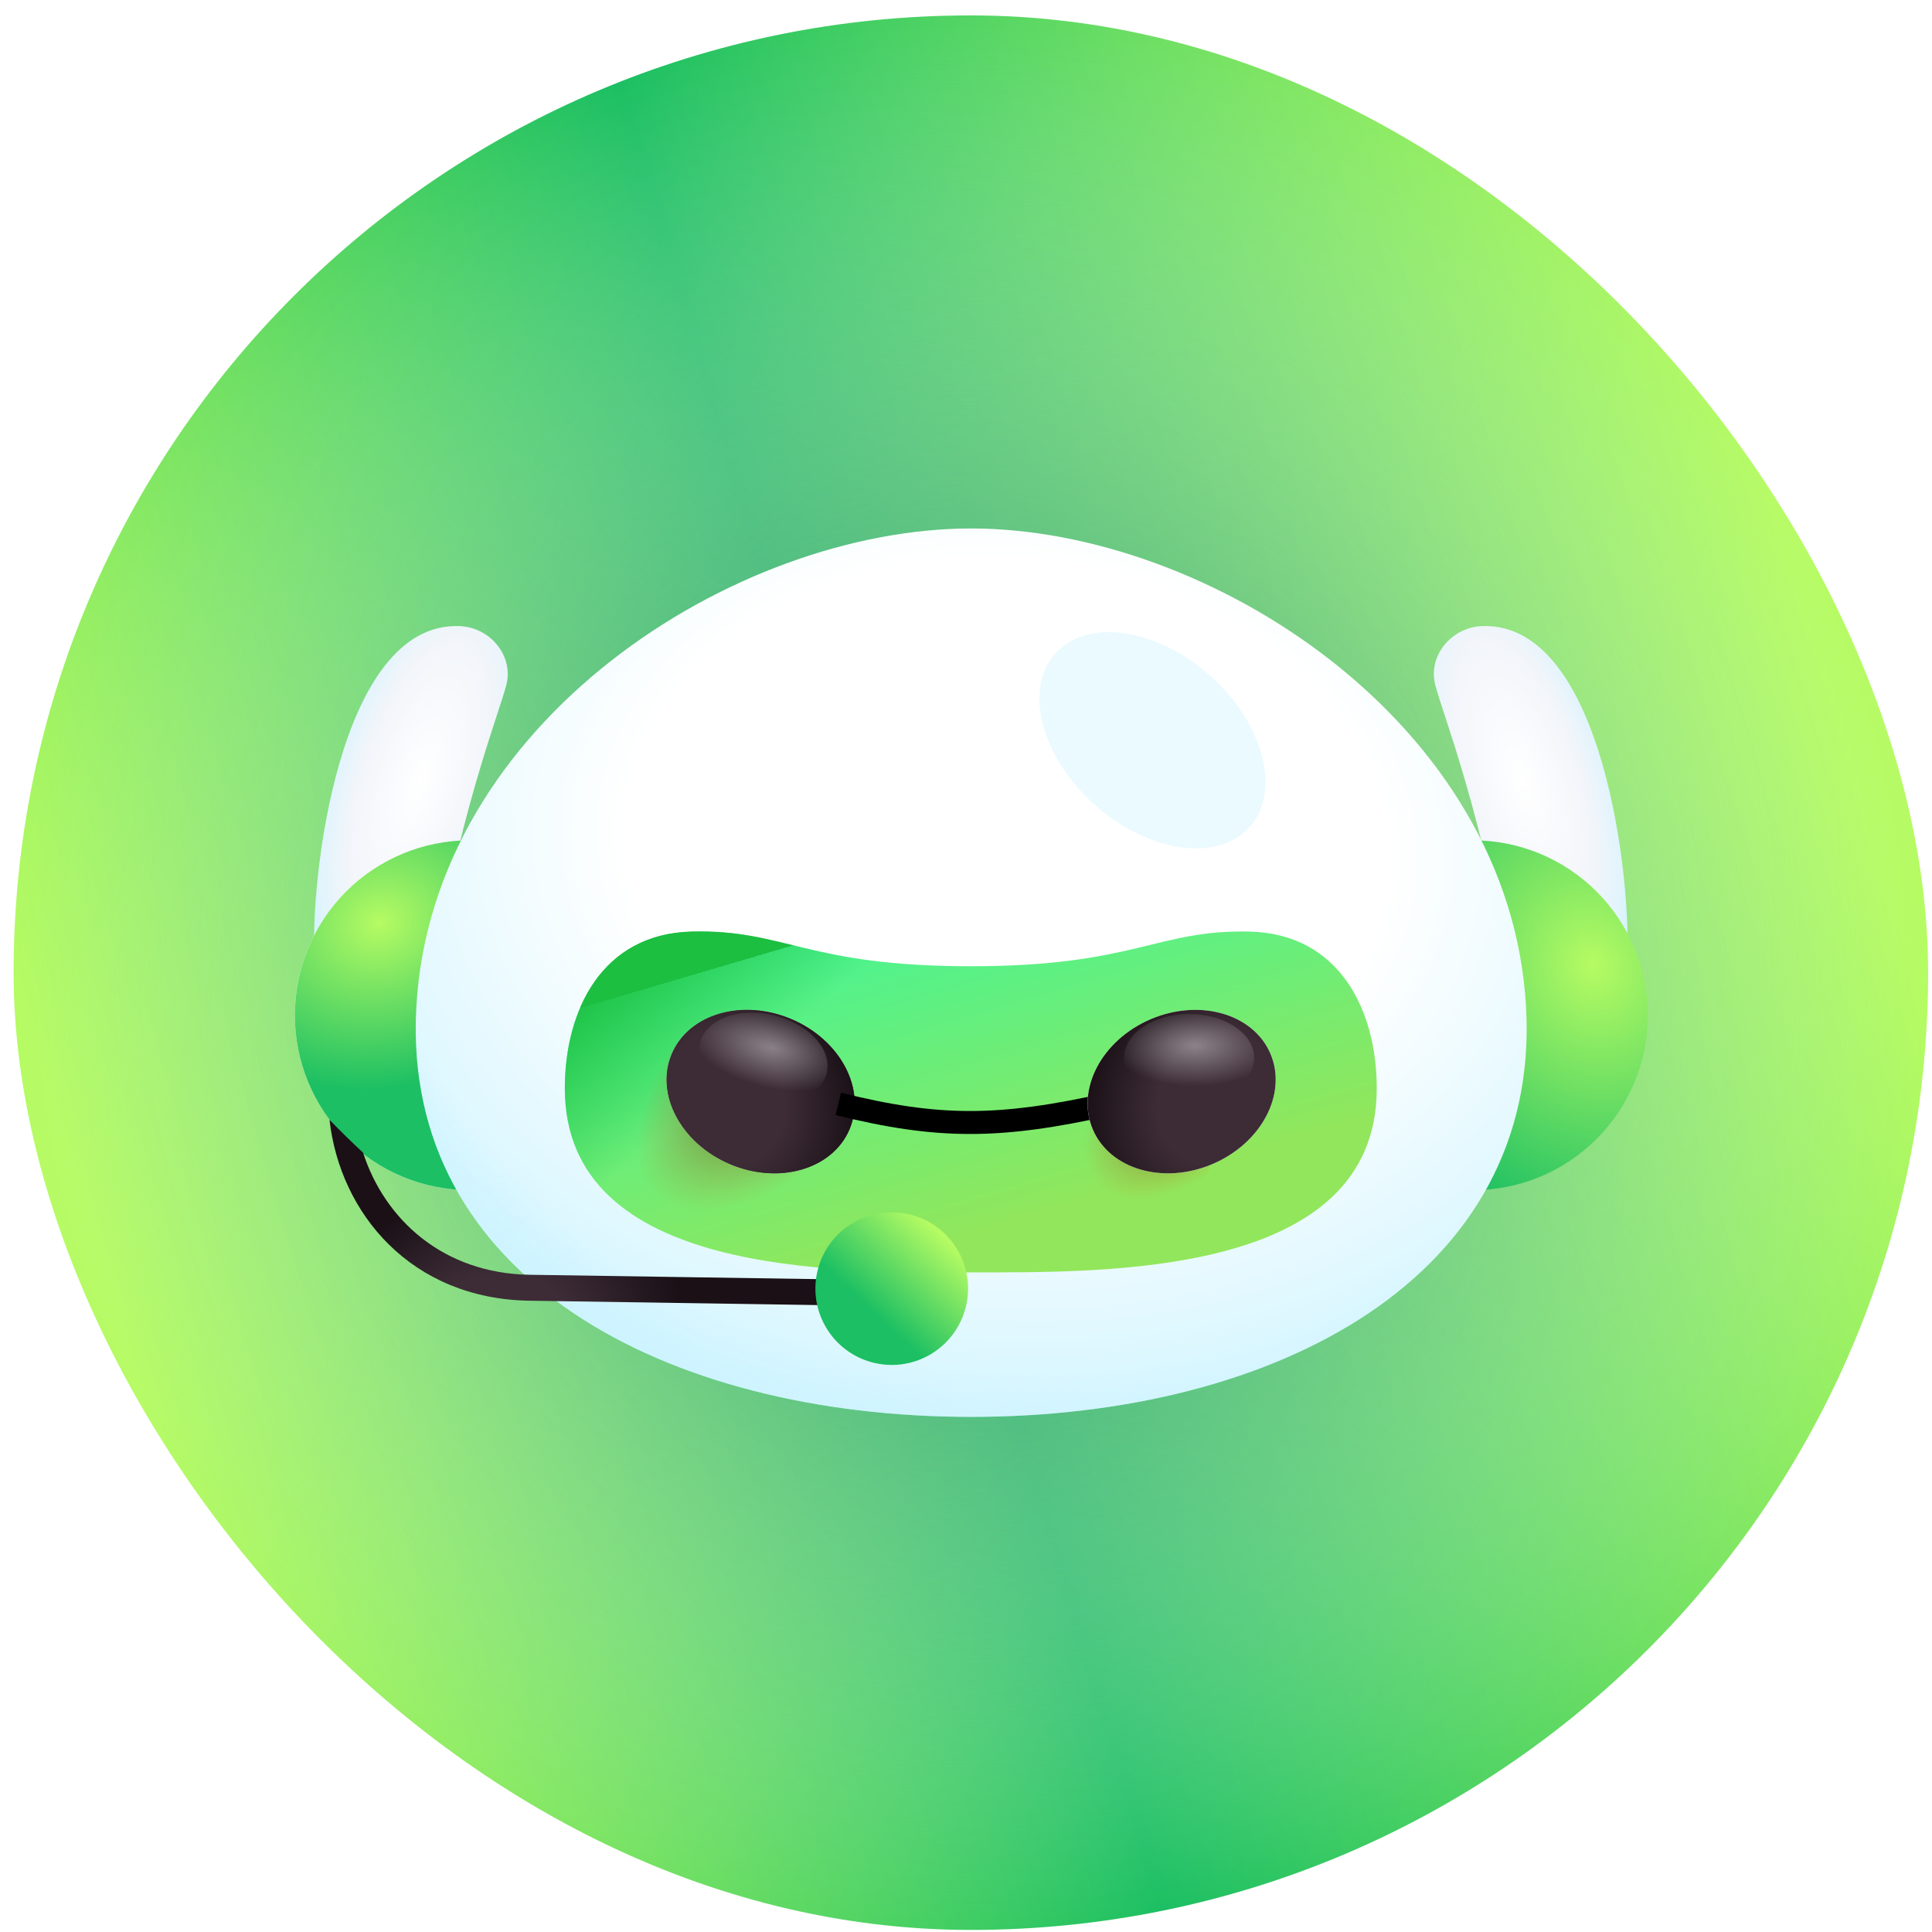
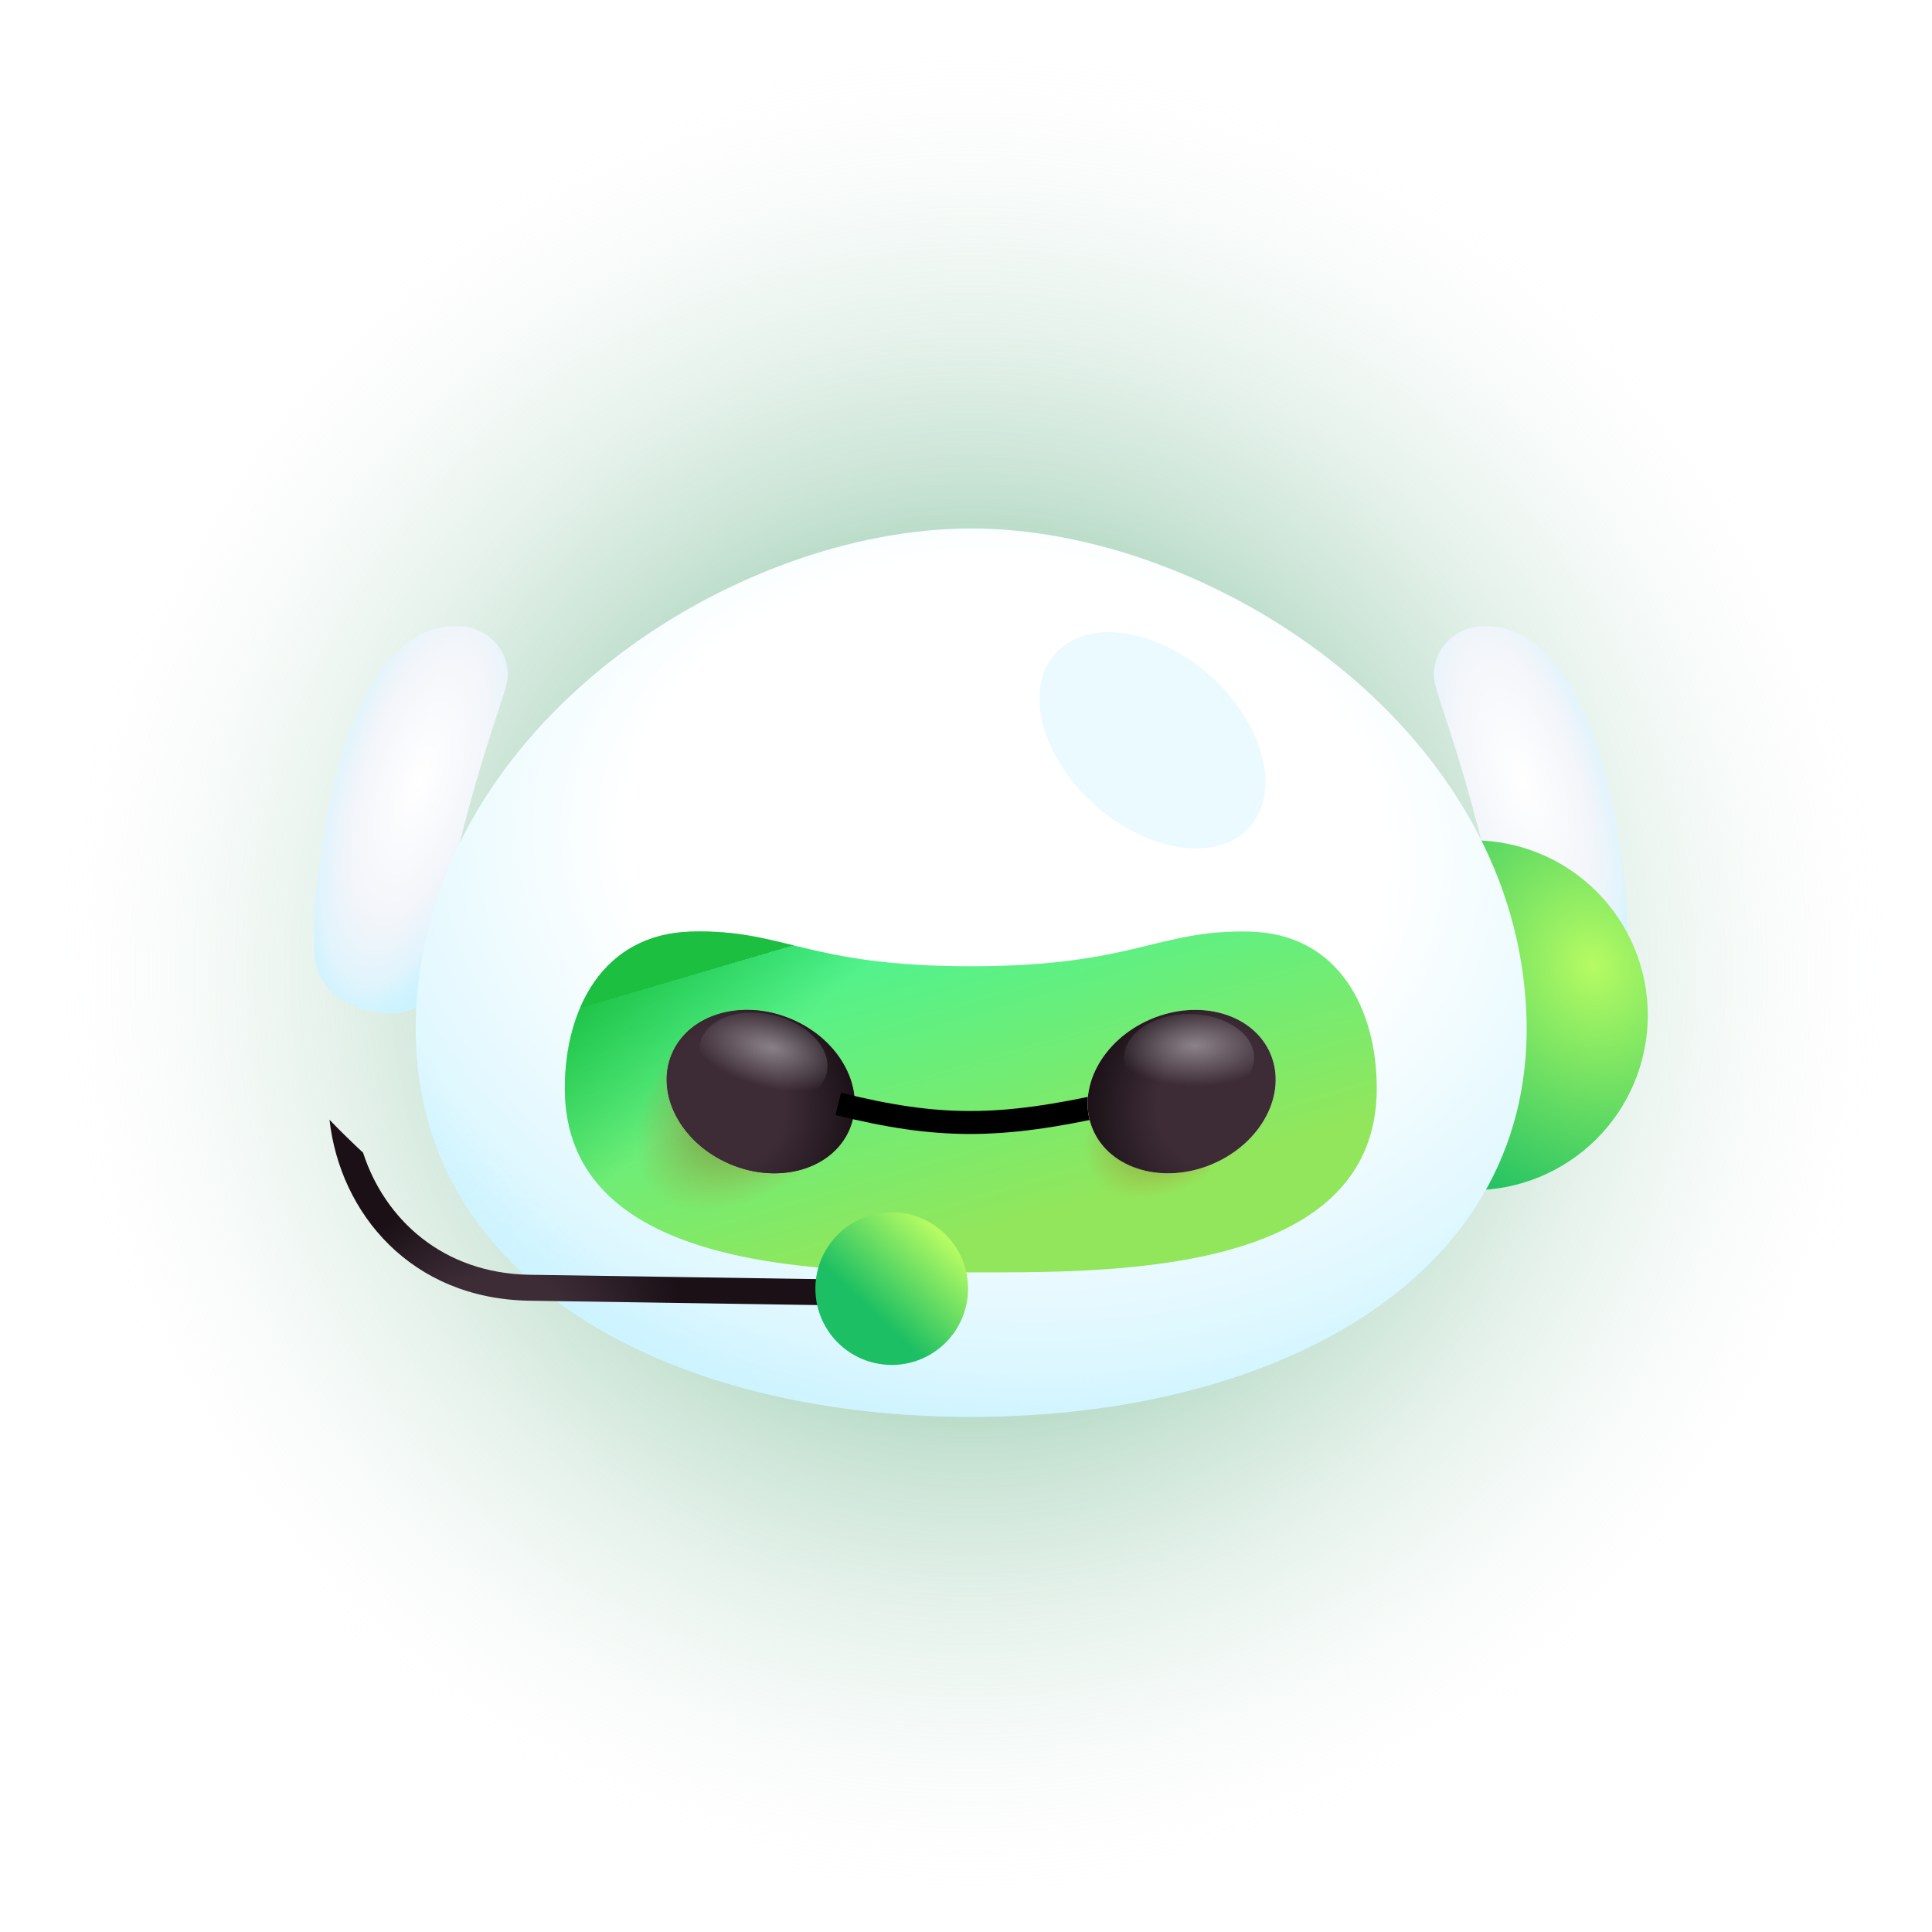
<svg xmlns="http://www.w3.org/2000/svg" width="111" height="111" viewBox="0 0 111 111" fill="none">
-   <rect x="0.781" y="0.885" width="109.996" height="109.996" rx="54.998" fill="url(#paint0_linear_1760_4201)" />
  <rect x="0.781" y="0.885" width="109.996" height="109.996" rx="54.998" fill="url(#paint1_radial_1760_4201)" />
  <path d="M26.386 35.971C28.172 36.033 29.503 37.681 29.099 39.32C28.694 40.96 26.142 47.304 24.829 56.63C24.451 59.316 18.353 58.478 18.086 54.967C17.785 50.995 19.369 35.726 26.386 35.971Z" fill="url(#paint2_radial_1760_4201)" />
  <path d="M26.386 35.971C28.172 36.033 29.503 37.681 29.099 39.32C28.694 40.96 26.142 47.304 24.829 56.63C24.451 59.316 18.353 58.478 18.086 54.967C17.785 50.995 19.369 35.726 26.386 35.971Z" fill="url(#paint3_radial_1760_4201)" />
  <path d="M85.165 35.971C83.379 36.033 82.047 37.681 82.452 39.32C82.856 40.96 85.409 47.304 86.722 56.63C87.1 59.316 93.198 58.478 93.465 54.967C93.766 50.995 92.182 35.726 85.165 35.971Z" fill="url(#paint4_radial_1760_4201)" />
  <path d="M85.165 35.971C83.379 36.033 82.047 37.681 82.452 39.32C82.856 40.96 85.409 47.304 86.722 56.63C87.1 59.316 93.198 58.478 93.465 54.967C93.766 50.995 92.182 35.726 85.165 35.971Z" fill="url(#paint5_radial_1760_4201)" />
-   <path d="M26.991 68.378C24.326 68.378 21.769 67.32 19.884 65.435C18 63.55 16.941 60.994 16.941 58.328C16.941 55.663 18 53.107 19.884 51.222C21.769 49.337 24.326 48.278 26.991 48.278L26.991 58.328L26.991 68.378Z" fill="url(#paint6_linear_1760_4201)" />
-   <path d="M26.991 68.378C24.326 68.378 21.769 67.32 19.884 65.435C18 63.55 16.941 60.994 16.941 58.328C16.941 55.663 18 53.107 19.884 51.222C21.769 49.337 24.326 48.278 26.991 48.278L26.991 58.328L26.991 68.378Z" fill="url(#paint7_radial_1760_4201)" />
  <path d="M84.622 48.279C87.288 48.279 89.844 49.337 91.729 51.222C93.614 53.107 94.672 55.663 94.672 58.329C94.672 60.994 93.614 63.55 91.729 65.435C89.844 67.32 87.288 68.379 84.622 68.379L84.622 58.329L84.622 48.279Z" fill="url(#paint8_radial_1760_4201)" />
  <path d="M87.68 57.904C88.507 73.325 73.406 81.404 55.799 81.404C38.191 81.404 23.09 73.325 23.917 57.904C24.798 41.475 42.234 30.362 55.799 30.362C69.364 30.362 86.799 41.475 87.68 57.904Z" fill="url(#paint9_radial_1760_4201)" />
  <path d="M87.68 57.904C88.507 73.325 73.406 81.404 55.799 81.404C38.191 81.404 23.09 73.325 23.917 57.904C24.798 41.475 42.234 30.362 55.799 30.362C69.364 30.362 86.799 41.475 87.68 57.904Z" fill="url(#paint10_radial_1760_4201)" />
  <path d="M87.68 57.904C88.507 73.325 73.406 81.404 55.799 81.404C38.191 81.404 23.09 73.325 23.917 57.904C24.798 41.475 42.234 30.362 55.799 30.362C69.364 30.362 86.799 41.475 87.68 57.904Z" fill="url(#paint11_radial_1760_4201)" />
  <path d="M32.451 62.529C32.451 58.058 34.583 53.645 39.753 53.523C45.117 53.396 46.327 55.514 55.776 55.514C65.225 55.514 66.455 53.397 71.798 53.523C76.968 53.645 79.1 58.058 79.1 62.529C79.1 73.371 63.565 73.102 55.776 73.102C47.849 73.102 32.451 73.25 32.451 62.529Z" fill="url(#paint12_linear_1760_4201)" />
  <path d="M32.451 62.529C32.451 58.058 34.583 53.645 39.753 53.523C45.117 53.396 46.327 55.514 55.776 55.514C65.225 55.514 66.455 53.397 71.798 53.523C76.968 53.645 79.1 58.058 79.1 62.529C79.1 73.371 63.565 73.102 55.776 73.102C47.849 73.102 32.451 73.25 32.451 62.529Z" fill="url(#paint13_linear_1760_4201)" />
  <circle cx="40.927" cy="65.195" r="5.66" fill="url(#paint14_radial_1760_4201)" />
  <path d="M48.808 64.887C47.83 67.186 44.752 68.078 41.933 66.879C39.115 65.679 37.623 62.844 38.601 60.545C39.579 58.246 42.657 57.354 45.475 58.553C48.294 59.752 49.786 62.588 48.808 64.887Z" fill="white" />
  <path d="M48.808 64.887C47.83 67.186 44.752 68.078 41.933 66.879C39.115 65.679 37.623 62.844 38.601 60.545C39.579 58.246 42.657 57.354 45.475 58.553C48.294 59.752 49.786 62.588 48.808 64.887Z" fill="url(#paint15_linear_1760_4201)" />
  <path d="M48.808 64.887C47.83 67.186 44.752 68.078 41.933 66.879C39.115 65.679 37.623 62.844 38.601 60.545C39.579 58.246 42.657 57.354 45.475 58.553C48.294 59.752 49.786 62.588 48.808 64.887Z" fill="url(#paint16_radial_1760_4201)" />
  <path d="M48.162 63.422C53.93 64.854 57.43 64.841 63.773 63.422" stroke="black" stroke-width="1.32" />
  <circle cx="65.288" cy="65.906" r="4.349" fill="url(#paint17_radial_1760_4201)" />
  <path d="M62.786 64.887C63.764 67.186 66.842 68.078 69.661 66.879C72.479 65.679 73.971 62.844 72.993 60.545C72.015 58.246 68.937 57.354 66.119 58.553C63.3 59.752 61.808 62.588 62.786 64.887Z" fill="white" />
  <path d="M62.786 64.887C63.764 67.186 66.842 68.078 69.661 66.879C72.479 65.679 73.971 62.844 72.993 60.545C72.015 58.246 68.937 57.354 66.119 58.553C63.3 59.752 61.808 62.588 62.786 64.887Z" fill="url(#paint18_radial_1760_4201)" />
  <path fill-rule="evenodd" clip-rule="evenodd" d="M18.932 64.334C19.537 69.721 23.627 74.627 30.418 74.73L49.839 75.026L49.862 73.535L30.44 73.24C25.427 73.163 22.091 70.034 20.86 66.226C20.412 65.818 19.393 64.825 18.932 64.334Z" fill="url(#paint19_radial_1760_4201)" />
  <circle cx="51.233" cy="74.035" r="4.385" transform="rotate(150 51.233 74.035)" fill="url(#paint20_linear_1760_4201)" />
  <g filter="url(#filter0_f_1760_4201)">
    <ellipse cx="66.213" cy="42.531" rx="4.974" ry="7.484" transform="rotate(-48.274 66.213 42.531)" fill="#CBF3FF" fill-opacity="0.4" />
  </g>
  <g filter="url(#filter1_f_1760_4201)">
    <ellipse cx="68.318" cy="60.783" rx="3.739" ry="2.527" fill="url(#paint21_radial_1760_4201)" />
  </g>
  <g filter="url(#filter2_f_1760_4201)">
    <ellipse cx="43.86" cy="60.783" rx="3.739" ry="2.527" transform="rotate(13.274 43.86 60.783)" fill="url(#paint22_radial_1760_4201)" />
  </g>
  <defs>
    <filter id="filter0_f_1760_4201" x="55.272" y="31.871" width="21.882" height="21.32" filterUnits="userSpaceOnUse" color-interpolation-filters="sRGB">
      <feFlood flood-opacity="0" result="BackgroundImageFix" />
      <feBlend mode="normal" in="SourceGraphic" in2="BackgroundImageFix" result="shape" />
      <feGaussianBlur stdDeviation="2.223" result="effect1_foregroundBlur_1760_4201" />
    </filter>
    <filter id="filter1_f_1760_4201" x="62.153" y="55.831" width="12.33" height="9.905" filterUnits="userSpaceOnUse" color-interpolation-filters="sRGB">
      <feFlood flood-opacity="0" result="BackgroundImageFix" />
      <feBlend mode="normal" in="SourceGraphic" in2="BackgroundImageFix" result="shape" />
      <feGaussianBlur stdDeviation="1.213" result="effect1_foregroundBlur_1760_4201" />
    </filter>
    <filter id="filter2_f_1760_4201" x="37.748" y="55.752" width="12.224" height="10.062" filterUnits="userSpaceOnUse" color-interpolation-filters="sRGB">
      <feFlood flood-opacity="0" result="BackgroundImageFix" />
      <feBlend mode="normal" in="SourceGraphic" in2="BackgroundImageFix" result="shape" />
      <feGaussianBlur stdDeviation="1.213" result="effect1_foregroundBlur_1760_4201" />
    </filter>
    <linearGradient id="paint0_linear_1760_4201" x1="97.897" y1="15.271" x2="-2.49" y2="45.25" gradientUnits="userSpaceOnUse">
      <stop stop-color="#B5FB63" />
      <stop offset="0.542" stop-color="#1CBF63" />
      <stop offset="1" stop-color="#B5FB63" />
    </linearGradient>
    <radialGradient id="paint1_radial_1760_4201" cx="0" cy="0" r="1" gradientUnits="userSpaceOnUse" gradientTransform="translate(55.779 55.883) rotate(90) scale(54.998)">
      <stop stop-color="#158747" />
      <stop offset="1" stop-color="white" stop-opacity="0" />
    </radialGradient>
    <radialGradient id="paint2_radial_1760_4201" cx="0" cy="0" r="1" gradientUnits="userSpaceOnUse" gradientTransform="translate(24.103 44.861) rotate(106.855) scale(16.522 6.509)">
      <stop stop-color="white" />
      <stop offset="0.521" stop-color="#F2F5FA" />
      <stop offset="1" stop-color="#CBF3FF" />
    </radialGradient>
    <radialGradient id="paint3_radial_1760_4201" cx="0" cy="0" r="1" gradientUnits="userSpaceOnUse" gradientTransform="translate(24.315 43.892) rotate(105.893) scale(16.156 5.946)">
      <stop offset="0.811" stop-color="#CBF3FF" stop-opacity="0" />
      <stop offset="0.973" stop-color="#CBF3FF" />
    </radialGradient>
    <radialGradient id="paint4_radial_1760_4201" cx="0" cy="0" r="1" gradientUnits="userSpaceOnUse" gradientTransform="translate(87.448 44.861) rotate(73.145) scale(16.522 6.509)">
      <stop stop-color="white" />
      <stop offset="0.521" stop-color="#F2F5FA" />
      <stop offset="1" stop-color="#CBF3FF" />
    </radialGradient>
    <radialGradient id="paint5_radial_1760_4201" cx="0" cy="0" r="1" gradientUnits="userSpaceOnUse" gradientTransform="translate(87.236 43.892) rotate(74.107) scale(16.156 5.946)">
      <stop offset="0.811" stop-color="#CBF3FF" stop-opacity="0" />
      <stop offset="0.973" stop-color="#CBF3FF" />
    </radialGradient>
    <linearGradient id="paint6_linear_1760_4201" x1="29.082" y1="58.328" x2="16.941" y2="58.328" gradientUnits="userSpaceOnUse">
      <stop offset="0.26" stop-color="white" />
      <stop offset="1" stop-color="white" />
    </linearGradient>
    <radialGradient id="paint7_radial_1760_4201" cx="0" cy="0" r="1" gradientUnits="userSpaceOnUse" gradientTransform="translate(21.805 53.035) rotate(72.597) scale(9.433 11.002)">
      <stop offset="0.005" stop-color="#B5FB63" />
      <stop offset="1" stop-color="#1CBF63" />
    </radialGradient>
    <radialGradient id="paint8_radial_1760_4201" cx="0" cy="0" r="1" gradientUnits="userSpaceOnUse" gradientTransform="translate(91.531 55.453) rotate(161.407) scale(13.815 16.113)">
      <stop offset="0.005" stop-color="#B5FB63" />
      <stop offset="1" stop-color="#1CBF63" />
    </radialGradient>
    <radialGradient id="paint9_radial_1760_4201" cx="0" cy="0" r="1" gradientUnits="userSpaceOnUse" gradientTransform="translate(57.806 48.554) rotate(95.841) scale(39.723 52.349)">
      <stop stop-color="white" />
      <stop offset="0.415" stop-color="white" />
      <stop offset="0.915" stop-color="#CBF3FF" />
    </radialGradient>
    <radialGradient id="paint10_radial_1760_4201" cx="0" cy="0" r="1" gradientUnits="userSpaceOnUse" gradientTransform="translate(55.886 49.767) rotate(102.783) scale(36.998 46.266)">
      <stop offset="0.778" stop-color="#CBF3FF" stop-opacity="0" />
      <stop offset="0.973" stop-color="#CBF3FF" />
    </radialGradient>
    <radialGradient id="paint11_radial_1760_4201" cx="0" cy="0" r="1" gradientUnits="userSpaceOnUse" gradientTransform="translate(63.163 43.096) rotate(117.867) scale(49.731 56.294)">
      <stop offset="0.814" stop-color="#CBF3FF" stop-opacity="0" />
      <stop offset="0.973" stop-color="#CBF3FF" />
    </radialGradient>
    <linearGradient id="paint12_linear_1760_4201" x1="77.827" y1="77.493" x2="68.974" y2="47.422" gradientUnits="userSpaceOnUse">
      <stop offset="0.393" stop-color="#92E65B" />
      <stop offset="1" stop-color="#4AF492" />
      <stop offset="1" stop-color="#1CBF40" />
    </linearGradient>
    <linearGradient id="paint13_linear_1760_4201" x1="86.28" y1="70.348" x2="57.699" y2="36.244" gradientUnits="userSpaceOnUse">
      <stop offset="0.784" stop-color="#1CBF40" stop-opacity="0" />
      <stop offset="1" stop-color="#1CBF40" />
    </linearGradient>
    <radialGradient id="paint14_radial_1760_4201" cx="0" cy="0" r="1" gradientUnits="userSpaceOnUse" gradientTransform="translate(45.329 60.793) rotate(135) scale(11.028 5.708)">
      <stop stop-color="#392108" />
      <stop offset="1" stop-color="#C87928" stop-opacity="0" />
    </radialGradient>
    <linearGradient id="paint15_linear_1760_4201" x1="49.401" y1="60.223" x2="43.202" y2="66.263" gradientUnits="userSpaceOnUse">
      <stop stop-color="#553B3E" />
      <stop offset="1" stop-color="#3D2432" />
    </linearGradient>
    <radialGradient id="paint16_radial_1760_4201" cx="0" cy="0" r="1" gradientUnits="userSpaceOnUse" gradientTransform="translate(41.711 63.092) rotate(-24.481) scale(7.35 8.776)">
      <stop offset="0.445" stop-color="#3D2C36" />
      <stop offset="1" stop-color="#1A1016" />
    </radialGradient>
    <radialGradient id="paint17_radial_1760_4201" cx="0" cy="0" r="1" gradientUnits="userSpaceOnUse" gradientTransform="translate(68.671 62.523) rotate(135) scale(7.858 4.436)">
      <stop stop-color="#392108" />
      <stop offset="1" stop-color="#C87928" stop-opacity="0" />
    </radialGradient>
    <radialGradient id="paint18_radial_1760_4201" cx="0" cy="0" r="1" gradientUnits="userSpaceOnUse" gradientTransform="translate(69.883 63.092) rotate(-155.519) scale(7.35 8.776)">
      <stop offset="0.445" stop-color="#3D2C36" />
      <stop offset="1" stop-color="#1A1016" />
    </radialGradient>
    <radialGradient id="paint19_radial_1760_4201" cx="0" cy="0" r="1" gradientUnits="userSpaceOnUse" gradientTransform="translate(27.891 77.56) rotate(-29.439) scale(11.721 9.197)">
      <stop offset="0.445" stop-color="#3D2C36" />
      <stop offset="1" stop-color="#1A1016" />
    </radialGradient>
    <linearGradient id="paint20_linear_1760_4201" x1="54.591" y1="70.797" x2="46.587" y2="73.187" gradientUnits="userSpaceOnUse">
      <stop offset="0.288" stop-color="#1CBF63" />
      <stop offset="1" stop-color="#B5FB63" />
      <stop offset="1" stop-color="#B5FB63" />
    </linearGradient>
    <radialGradient id="paint21_radial_1760_4201" cx="0" cy="0" r="1" gradientUnits="userSpaceOnUse" gradientTransform="translate(68.669 60.082) rotate(180) scale(4.798 2.324)">
      <stop stop-color="#DAD8DD" stop-opacity="0.5" />
      <stop offset="1" stop-color="#DAD8DD" stop-opacity="0" />
    </radialGradient>
    <radialGradient id="paint22_radial_1760_4201" cx="0" cy="0" r="1" gradientUnits="userSpaceOnUse" gradientTransform="translate(44.212 60.082) rotate(180) scale(4.798 2.324)">
      <stop stop-color="#DAD8DD" stop-opacity="0.5" />
      <stop offset="1" stop-color="#DAD8DD" stop-opacity="0" />
    </radialGradient>
  </defs>
</svg>